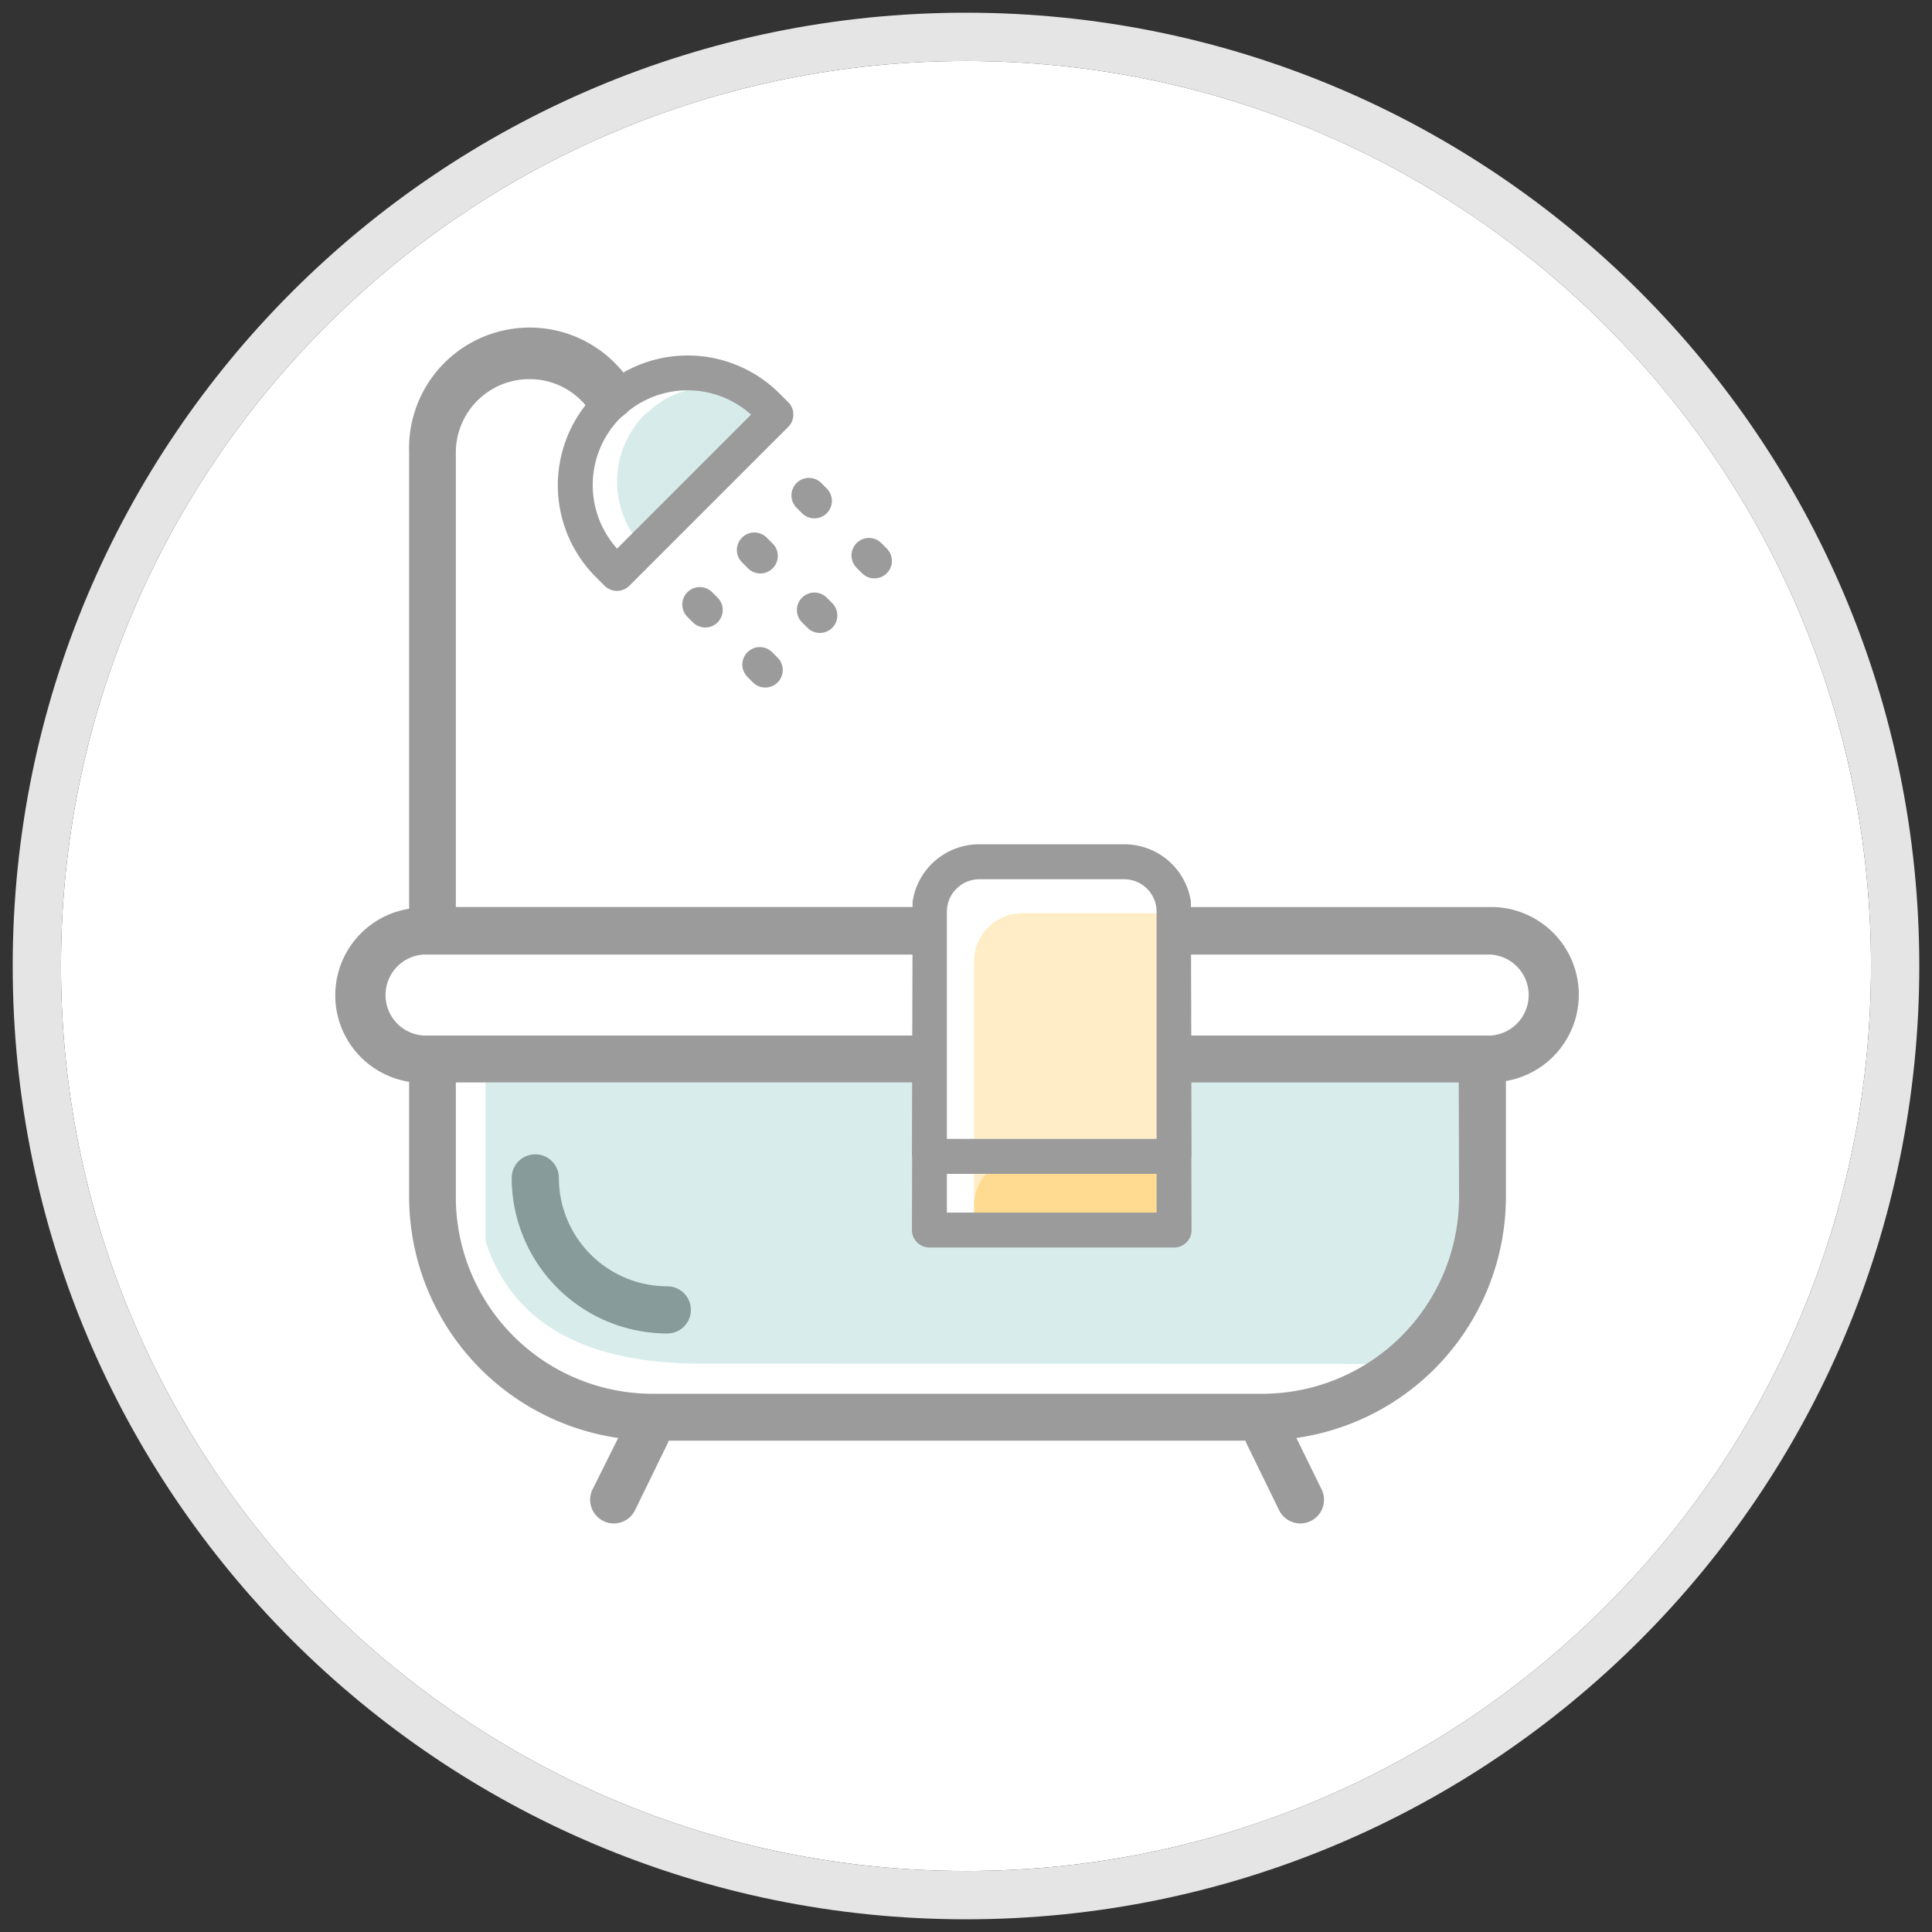
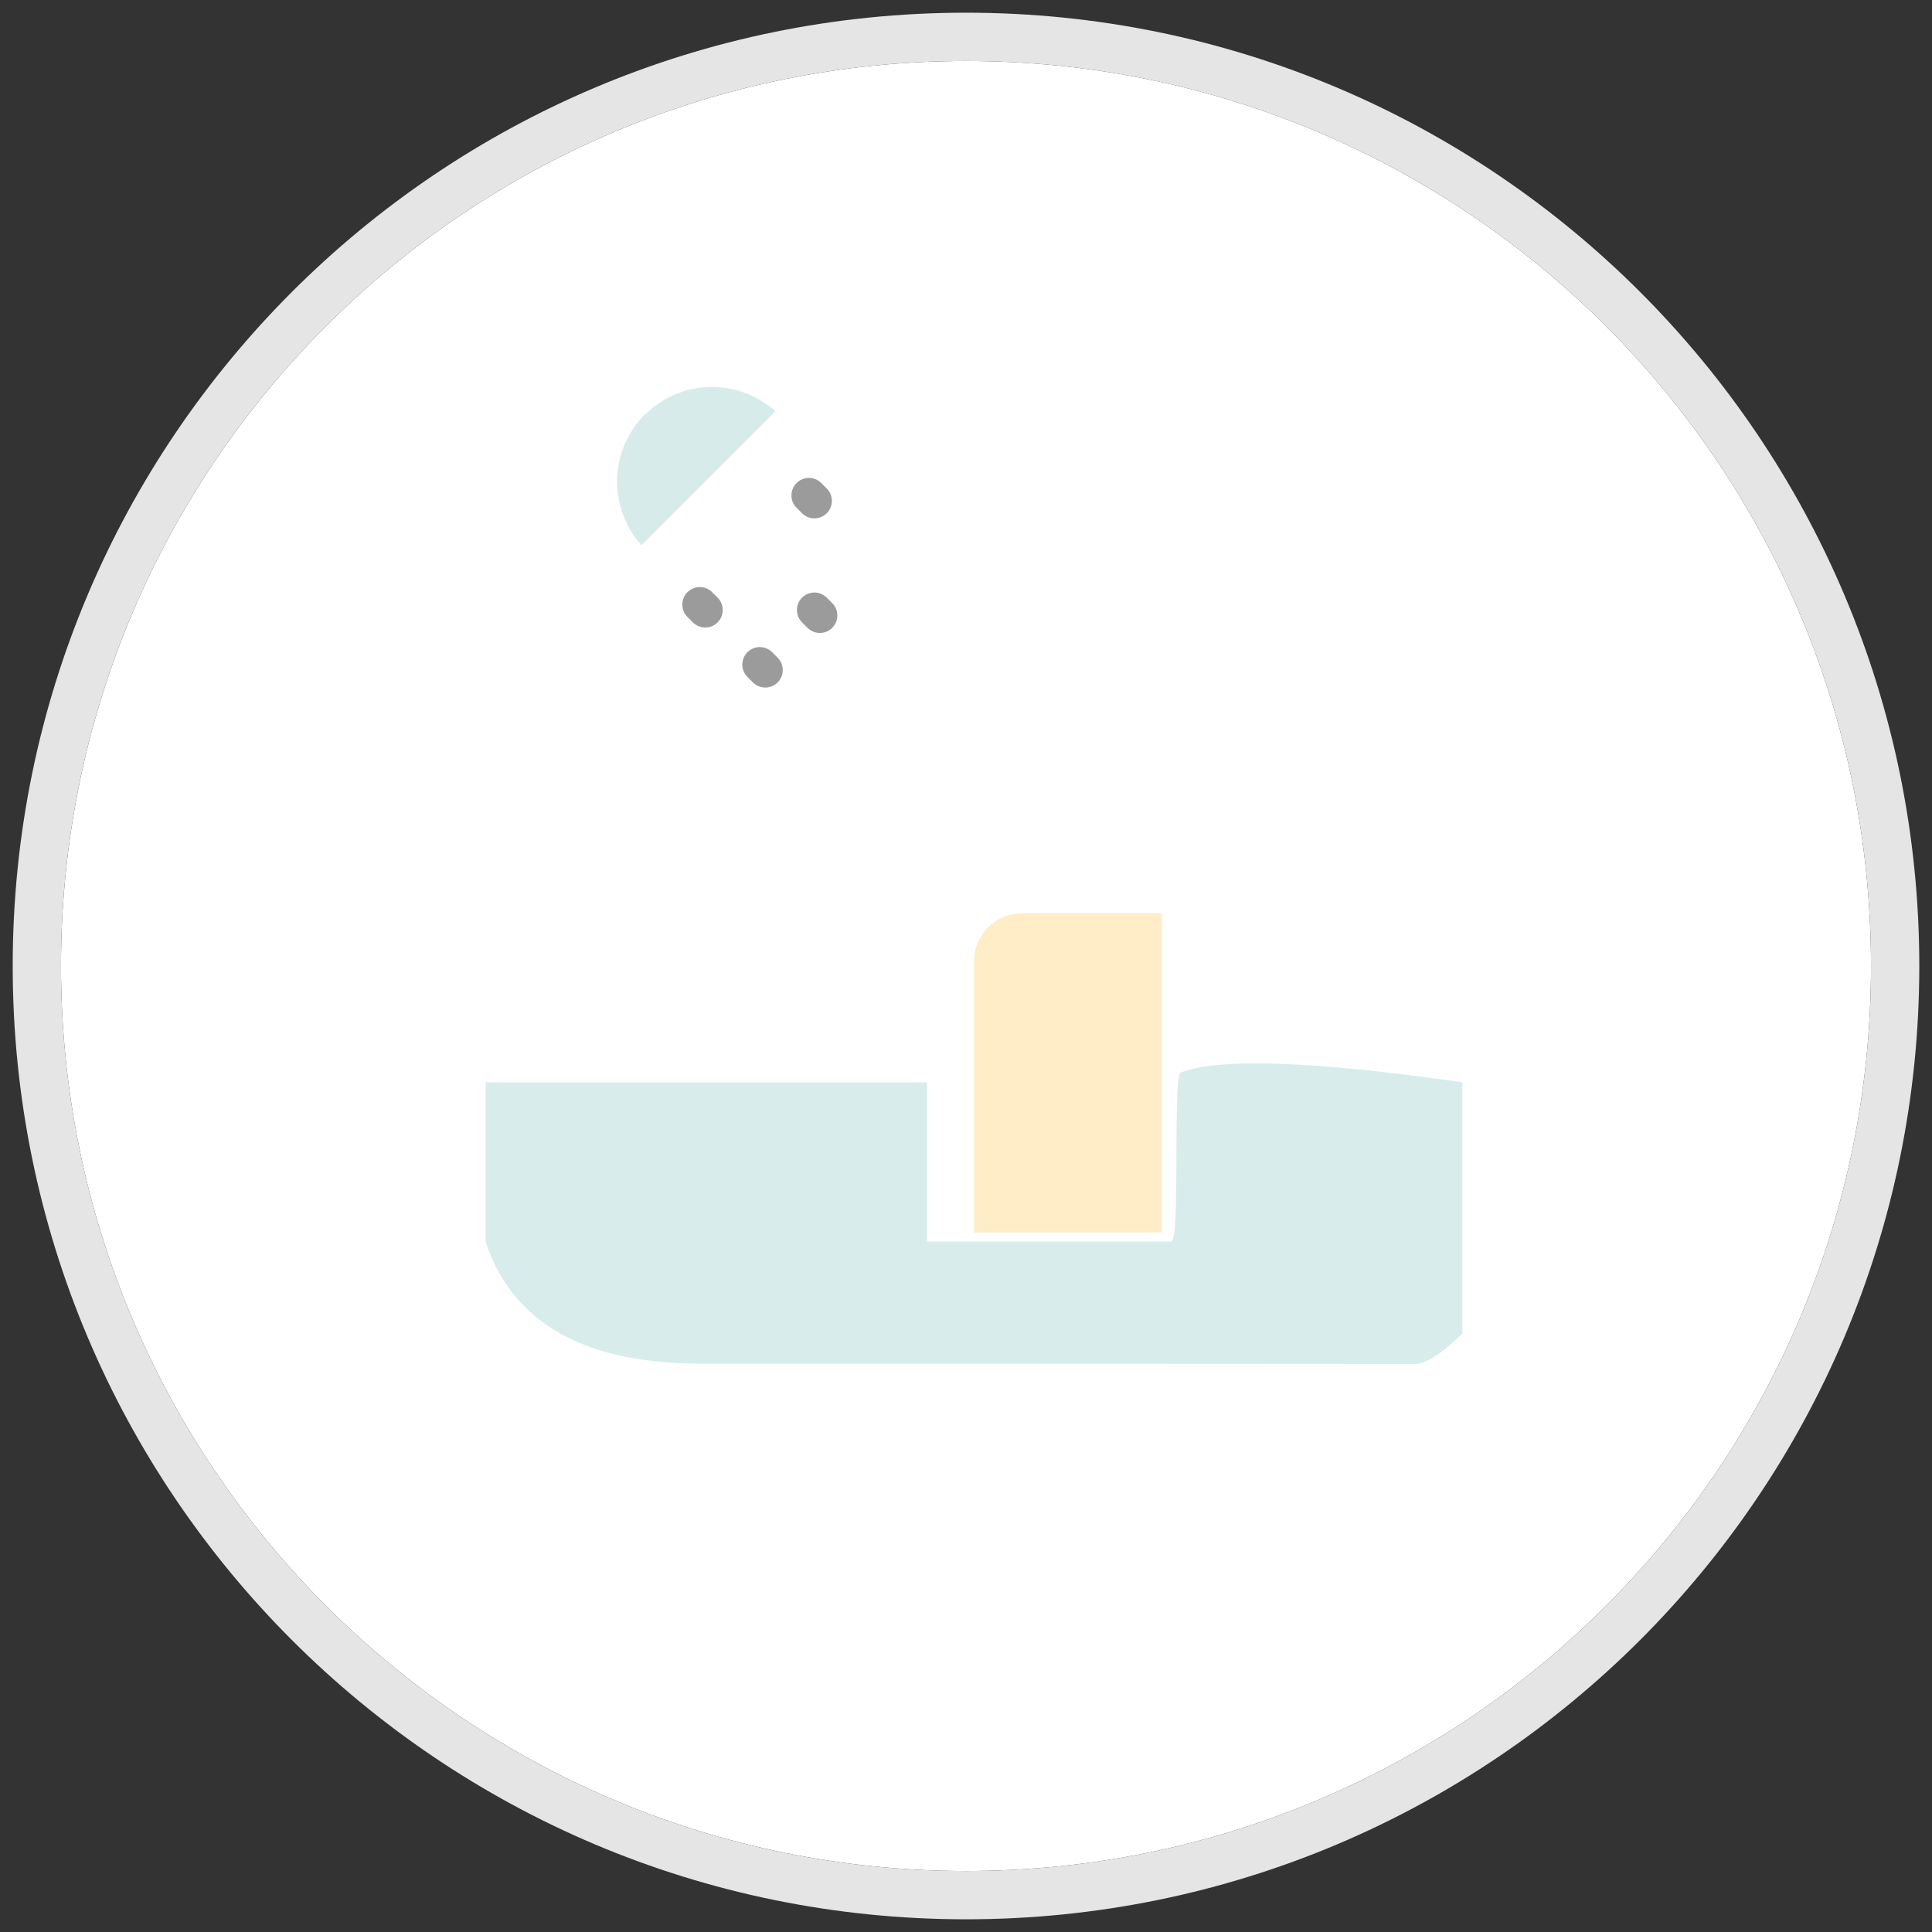
<svg xmlns="http://www.w3.org/2000/svg" xmlns:xlink="http://www.w3.org/1999/xlink" width="52" height="52" viewBox="0 0 80 80">
  <rect x="0" y="0" width="80" height="80" fill="#333333" stroke="none" />
  <title>80F96CBC-B3BD-4D86-B4F2-52029F14369A</title>
  <defs>
    <path d="M40 77.474c20.696 0 37.474-16.778 37.474-37.474C77.474 19.304 60.696 2.526 40 2.526 19.304 2.526 2.526 19.304 2.526 40c0 20.696 16.778 37.474 37.474 37.474z" id="path-1" />
  </defs>
  <g id="Configuratore---step-02" fill="none" fill-rule="evenodd" transform="translate(-1176 -344)">
    <g id="Group" transform="translate(954 344)">
      <g id="icons/stanze/bagno" transform="translate(222)">
        <g id="Oval-3-Copy" fill-rule="nonzero">
          <use fill="#FFF" fill-rule="evenodd" xlink:href="#path-1" />
          <path stroke="#E5E5E5" stroke-width="2" d="M40 78.474C18.752 78.474 1.526 61.248 1.526 40 1.526 18.752 18.752 1.526 40 1.526c21.248 0 38.474 17.226 38.474 38.474 0 21.248-17.226 38.474-38.474 38.474z" />
        </g>
        <g id="bagno_inactive_form.76ea6d4e" transform="translate(13.885 12.912)">
-           <path d="M14.723 41.328a.977.977 0 0 0-.978-.977 4.495 4.495 0 0 1-4.488-4.488.977.977 0 0 0-1.954 0 6.449 6.449 0 0 0 6.442 6.442c.54 0 .978-.437.978-.977" id="Fill-1" fill="#9B9B9B" />
          <path d="M17.292 15.345a.723.723 0 1 0 1.023-1.024l-.226-.226a.723.723 0 1 0-1.023 1.024l.226.226z" id="Fill-3" fill="#9B9B9B" />
-           <path d="M16.84 9.35a.723.723 0 0 0 0 1.023l.226.226a.724.724 0 1 0 1.023-1.023l-.226-.226a.723.723 0 0 0-1.023 0" id="Fill-5" fill="#9B9B9B" />
          <path d="M14.58 11.61a.723.723 0 0 0 0 1.023l.226.226a.723.723 0 1 0 1.024-1.023l-.227-.226a.723.723 0 0 0-1.023 0" id="Fill-7" fill="#9B9B9B" />
          <path d="M19.1 8.114l.226.226a.723.723 0 1 0 1.023-1.024l-.226-.226A.723.723 0 1 0 19.1 8.114" id="Fill-9" fill="#9B9B9B" />
          <path d="M19.326 11.836a.723.723 0 0 0 0 1.023l.226.226a.723.723 0 1 0 1.023-1.023l-.226-.226a.723.723 0 0 0-1.023 0" id="Fill-11" fill="#9B9B9B" />
-           <path d="M21.812 10.825a.723.723 0 0 0 1.023-1.023l-.226-.226a.723.723 0 1 0-1.023 1.023l.226.226z" id="Fill-13" fill="#9B9B9B" />
          <g id="Group-17" transform="translate(0 .013)">
            <path d="M6.223 31.889H24.5v6.598h10.112c.384 0 .062-6.874.389-7 1.587-.614 5.476-.48 11.667.402v10.408c-.867.839-1.517 1.257-1.948 1.257a40119.98 40119.98 0 0 0-29.553-.011c-4.854 0-7.835-1.686-8.945-5.056v-6.598z" id="Rectangle-7-Copy-3" fill-opacity=".194" fill="#37A49A" />
            <path d="M12.818 4.236c.083-.068.282-.224.282-.224v-.02a3.934 3.934 0 0 1 5.124.112v.001l-5.548 5.548a3.942 3.942 0 0 1 .142-5.417z" id="Path" fill-opacity=".2" fill="#37A49A" />
            <path d="M28.446 24.889h5.778V38.11h-7.778V26.89a2 2 0 0 1 2-2z" id="Rectangle-7-Copy-4" fill-opacity=".3" fill="#FFC244" />
-             <path d="M28.446 35h5.778v3.111h-7.778V37a2 2 0 0 1 2-2z" id="Rectangle-7-Copy-8" fill-opacity=".4" fill="#FFC244" />
-             <path d="M47.835 29.955H35.443l-.01-3.354h12.402a1.68 1.68 0 0 1 0 3.354zm-9.446 14.833H13.133a8.149 8.149 0 0 1-8.143-8.143v-4.748h18.894l-.008 3.061c0 .014.008.026.008.04l-.008 3.01c0 .4.325.724.724.724h10.132c.4 0 .723-.323.723-.723l-.008-3.012c0-.013.008-.025.008-.039l-.008-3.061h11.071l.014 4.748a8.15 8.15 0 0 1-8.143 8.143zM2.082 28.173a1.68 1.68 0 0 1 1.573-1.572h20.244l-.01 3.354H3.655a1.68 1.68 0 0 1-1.573-1.782zm23.242 9.112h8.684v-1.603h-8.684v1.603zm0-5.516v-6.942c0-.742.602-1.343 1.344-1.344h5.996c.742 0 1.343.602 1.343 1.344v9.407h-8.683v-2.465zM11.809 4.375c.083-.068.282-.224.282-.224v-.02a3.934 3.934 0 0 1 5.124.112l-5.548 5.549a3.942 3.942 0 0 1 .142-5.417zM51.438 27.65a3.628 3.628 0 0 0-3.617-3.016H35.428v-.22a2.784 2.784 0 0 0-2.764-2.378h-5.996a2.784 2.784 0 0 0-2.764 2.377v.22H4.99V5.816a3.042 3.042 0 0 1 3.042-3.042h.014c.93 0 1.757.42 2.315 1.077a5.372 5.372 0 0 0 .424 7.115l.366.365a.725.725 0 0 0 1.023 0l6.58-6.579a.723.723 0 0 0 0-1.023l-.366-.365a5.382 5.382 0 0 0-6.461-.864A4.977 4.977 0 0 0 8.229.642a4.997 4.997 0 0 0-5.173 5.173v18.89a3.628 3.628 0 0 0 0 7.166v4.794a10.104 10.104 0 0 0 8.657 9.953l-1.062 2.13a.979.979 0 0 0 1.76.86l1.354-2.775a1.31 1.31 0 0 0 .04-.104h23.88c.011.036.025.07.039.104l1.355 2.775a.979.979 0 0 0 1.76-.86l-1.043-2.13a10.103 10.103 0 0 0 8.676-9.986v-4.794a3.628 3.628 0 0 0 2.966-4.188z" id="Fill-15" fill="#9B9B9B" />
          </g>
        </g>
      </g>
    </g>
  </g>
</svg>